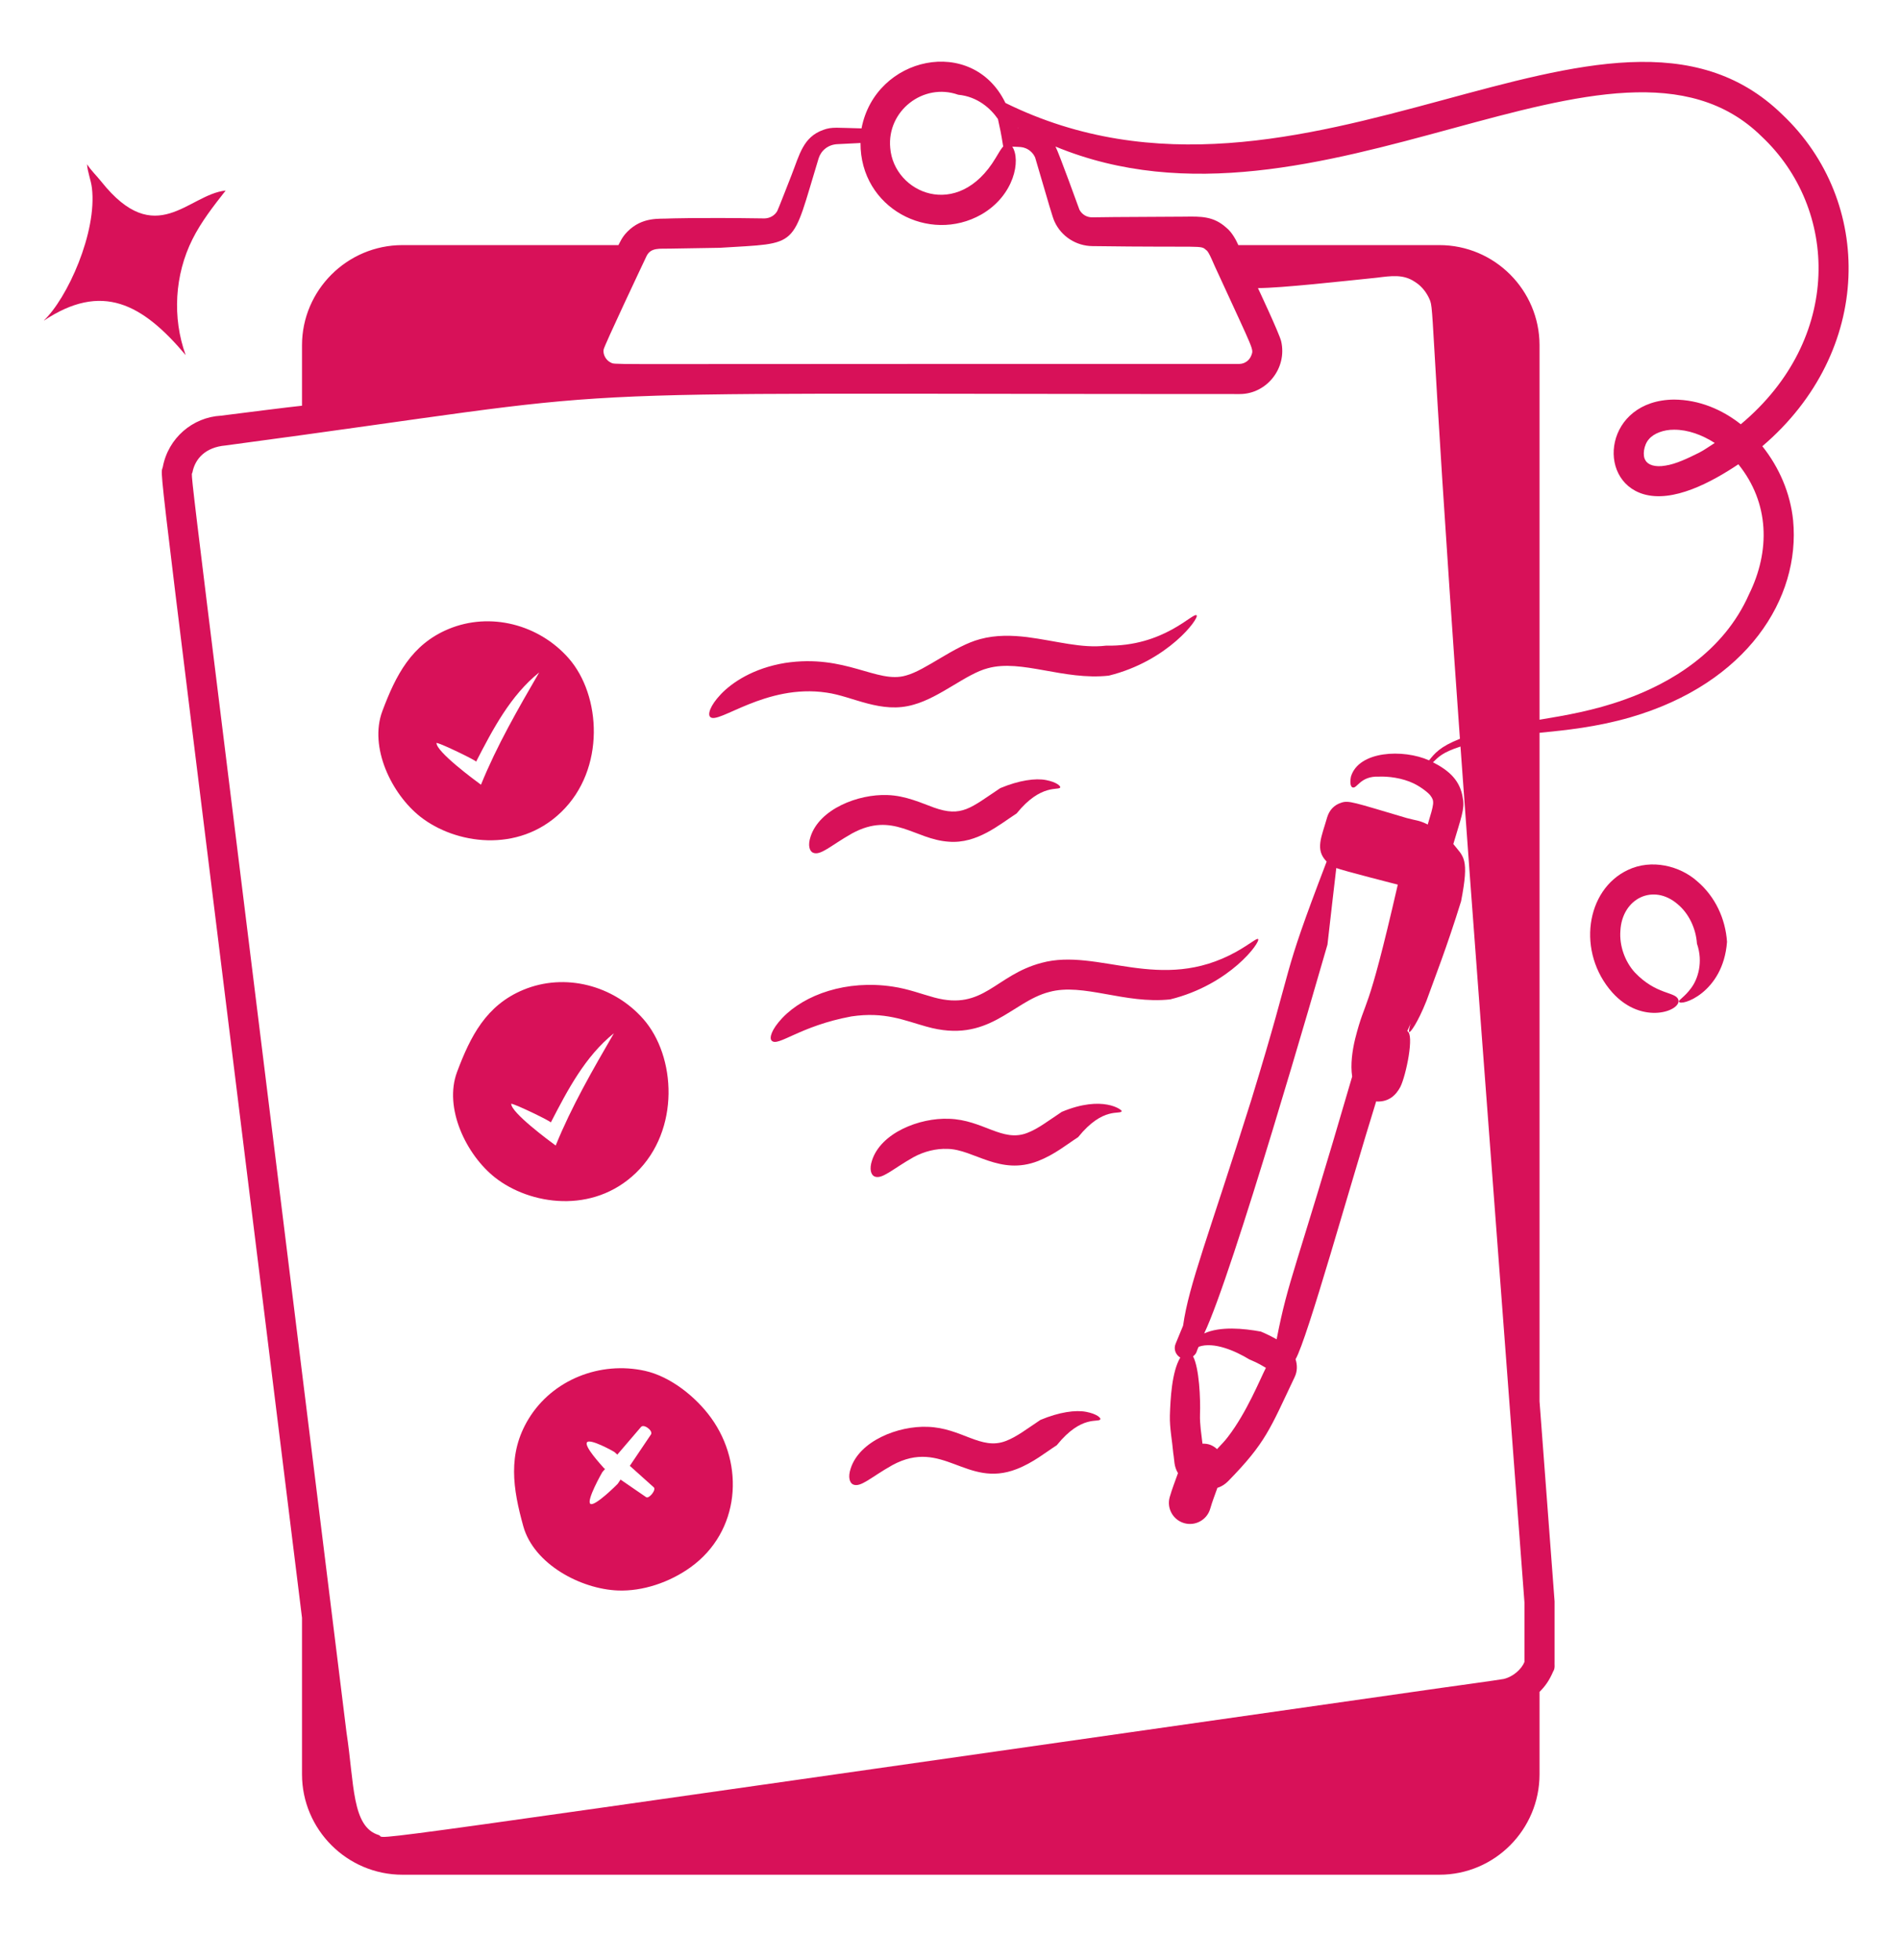
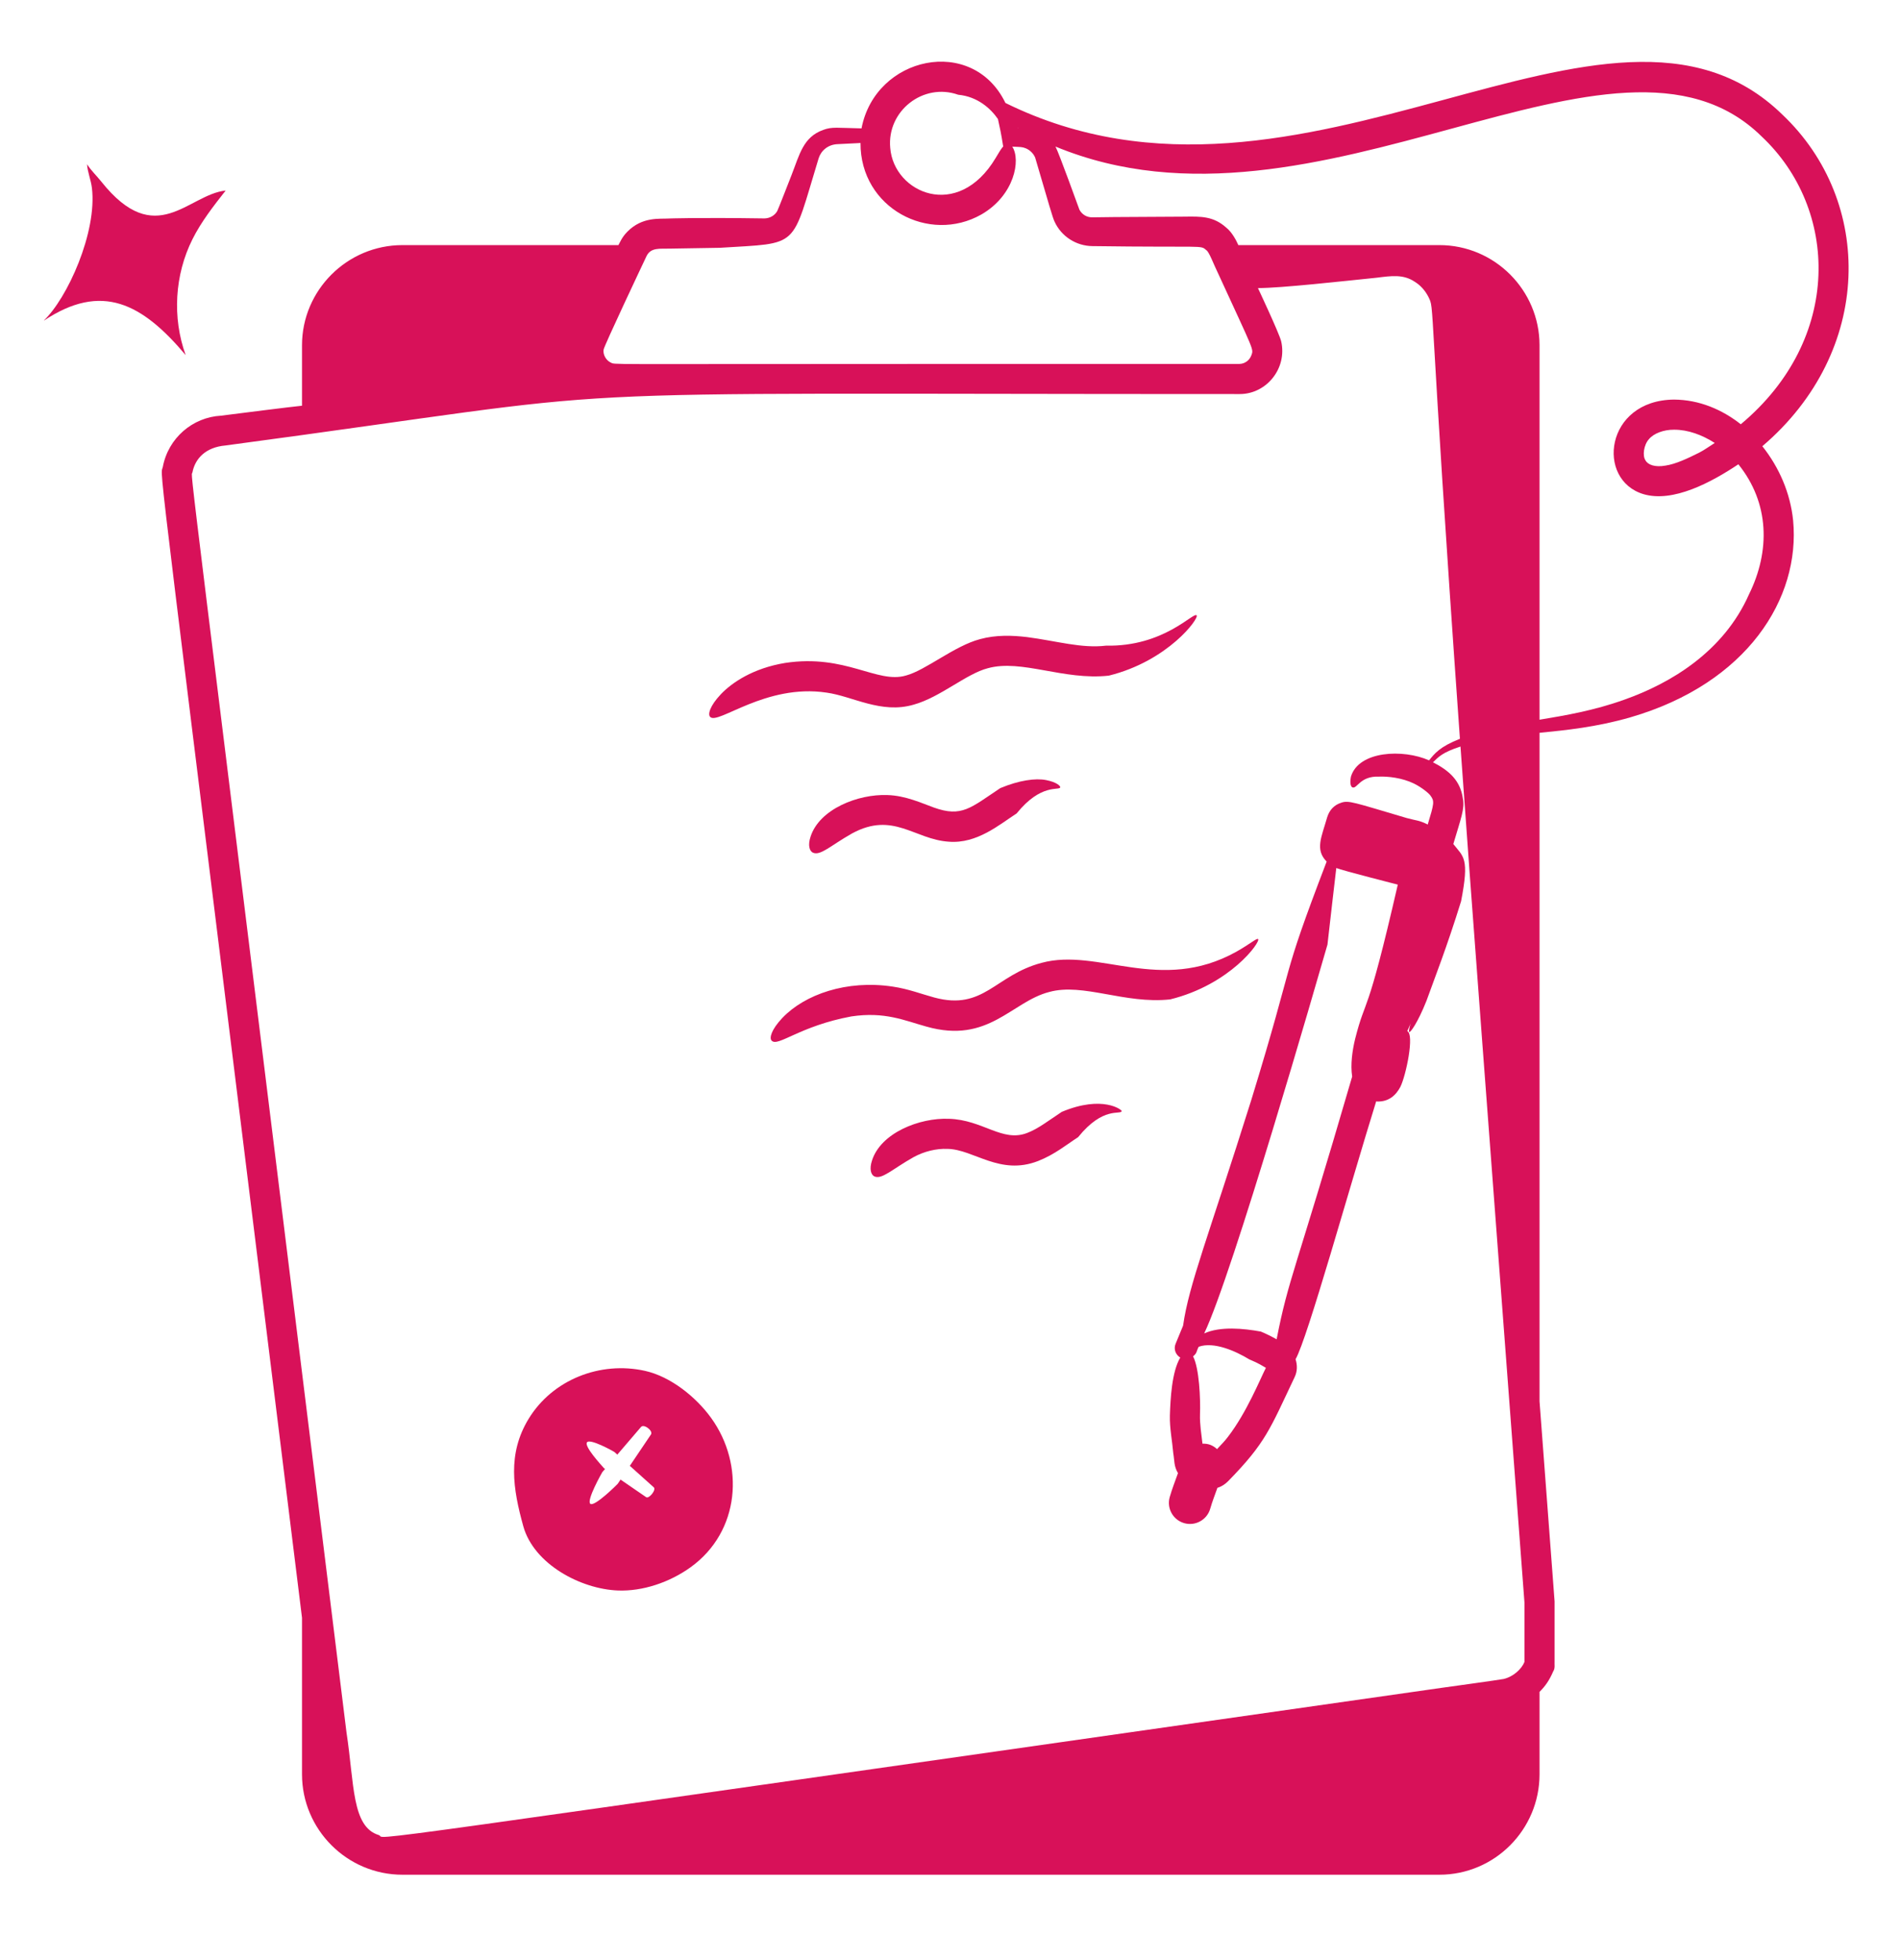
<svg xmlns="http://www.w3.org/2000/svg" width="100%" height="100%" viewBox="0 0 1112 1147" version="1.1" xml:space="preserve" style="fill-rule:evenodd;clip-rule:evenodd;stroke-linejoin:round;stroke-miterlimit:2;">
  <g id="b1c559cd40" transform="matrix(1,0,0,1,-338,-296)">
    <g>
      <clipPath id="_clip1">
        <rect x="363.854" y="392" width="106.813" height="112" />
      </clipPath>
      <g clip-path="url(#_clip1)">
        <path d="M470.068,407.526C448.141,409.776 429.344,442.474 397.344,402.359C394.521,398.813 391.411,395.932 388.943,392.141C389.26,396.781 391.214,401.292 391.786,405.948C394.953,431.807 377.411,470.797 363.344,483.885C397.625,460.818 421.38,473.802 446.672,503.844C438.74,481.958 440.208,456.833 450.641,436.016C455.797,425.719 462.958,416.583 470.068,407.526Z" style="fill:rgb(216,17,89);fill-rule:nonzero;" />
      </g>
    </g>
-     <path d="M1290.73,805.172C1266,816.813 1260.74,853.406 1281.63,876.891C1299.32,896.594 1322.62,887.354 1320.23,881C1318.55,876.307 1307.37,878.438 1294.72,865.068C1288.95,858.677 1285.69,849.417 1286.35,840.792C1287.3,821.828 1305.58,812.802 1319.94,825.26C1326.47,830.698 1330.6,839.552 1331.16,848.281C1334.95,859.182 1331.65,869.13 1327.79,874.255C1323.88,879.635 1320.23,881.271 1320.65,882.25C1321.31,885.172 1346.51,877.432 1348.76,847.245C1347.86,833.792 1341.9,820.776 1331.32,811.797C1321.19,802.724 1304.54,798.568 1290.73,805.172Z" style="fill:rgb(216,17,89);fill-rule:nonzero;" />
    <path d="M647.375,1126.42C634.891,1146.93 638.203,1167.42 644.26,1189.25C650.427,1211.46 677.901,1226.08 699.734,1226.88C713.964,1227.41 729.797,1222.24 742.323,1213.17C771.13,1192.31 773.969,1153.31 754.229,1125.92C745.396,1113.66 730.51,1101.65 715.417,1098.31C689.333,1092.54 661.401,1103.4 647.375,1126.42ZM719.021,1135.51L706.615,1153.92L720.609,1166.48C722.328,1167.83 717.76,1173.52 716.109,1172.22L701.188,1161.97L699.542,1164.42C699.333,1164.69 685.995,1178.04 683.51,1176.15C681.026,1174.26 690.339,1157.84 690.542,1157.57L692.109,1155.75L691.526,1155.34C689.396,1152.92 680.099,1142.82 681.479,1140.27C682.917,1137.48 697.25,1145.55 697.516,1145.76L699.297,1147.35L713.224,1131.09C713.427,1130.82 714.755,1129.94 717.24,1131.83C719.724,1133.72 719.229,1135.23 719.021,1135.51Z" style="fill:rgb(216,17,89);fill-rule:nonzero;" />
-     <path d="M644.24,875.339C622.505,884.391 613.313,902.552 605.51,923.365C597.583,944.526 610.932,971.984 627.786,985.224C648.12,1001.19 684.922,1006.85 710.203,982.453C736.135,957.422 733.708,914.125 714.422,892.313C697.068,872.682 668.656,865.172 644.24,875.339ZM697.292,900.745C684.922,922.115 672.51,943.573 663.224,966.458C659.422,963.672 637.052,947.146 637.188,941.99C639.51,942.094 660.682,952.38 660.38,952.958C670.224,933.865 680.536,914.188 697.292,900.745Z" style="fill:rgb(216,17,89);fill-rule:nonzero;" />
-     <path d="M584.052,774.042C604.266,789.922 641.151,795.745 666.474,771.271C692.474,746.162 689.896,702.865 670.693,681.13C653.339,661.5 624.927,653.99 600.51,664.156C578.776,673.208 569.578,691.37 561.781,712.188C553.854,733.349 567.203,760.802 584.052,774.042ZM616.651,741.781C626.495,722.688 636.802,703.005 653.557,689.563C641.188,710.938 628.776,732.396 619.495,755.281C615.734,752.521 593.323,735.99 593.458,730.813C595.771,730.912 616.948,741.203 616.651,741.781Z" style="fill:rgb(216,17,89);fill-rule:nonzero;" />
    <path d="M821.75,701.375C836.891,703.427 853.75,714.031 872.766,708.406C888.339,704.089 903.557,690.318 916.13,687.099C935.906,681.62 960.417,694.344 986.932,691.438C1021.75,682.839 1040.02,657.708 1038.34,656.141C1036.29,654.094 1019.29,674.583 985.25,673.885C971.026,675.62 956.271,671.099 939.031,668.865C930.479,667.854 921.026,667.5 911.625,670.057C896.443,674.063 879.958,688.229 868.182,691.38C851.297,696.323 832.964,678.667 797.578,683.99C778.661,687.083 766.286,695.589 759.885,702.323C753.38,709.198 752.146,714.182 753.656,715.609C758.214,720.37 786.115,696.016 821.75,701.375Z" style="fill:rgb(216,17,89);fill-rule:nonzero;" />
    <path d="M836.745,783.75C860.776,770.729 873.229,787.344 893.318,788.625C909.901,789.948 923.01,778.5 933,772.083C947.354,754.287 957.839,758.885 958.505,756.839C958.823,756.182 956.536,753.766 950.26,752.563C944.021,751.323 934.365,752.693 923.432,757.271C906.089,768.766 900.979,774.531 884.479,768.609C877.349,766.037 867.979,761.641 857.401,761.328C840.255,760.641 817.578,769.51 812.385,785.693C810.667,790.865 811.854,794.125 813.719,795.026C818.177,797.057 824.036,790.917 836.745,783.75Z" style="fill:rgb(216,17,89);fill-rule:nonzero;" />
    <path d="M947.599,859.531C920.323,866.729 913.844,887.646 884.833,879.828C877.651,877.906 869.573,874.75 860.422,873.427C833.542,869.359 808.964,878.026 795.865,891.792C789.359,898.672 788.13,903.656 789.635,905.078C793.307,908.912 805.938,896.51 836.245,890.891C855.906,887.948 867.344,893.302 880.203,896.839C916.599,907.167 929.943,882.25 952.109,876.573C971.906,871.094 996.37,883.823 1022.91,880.912C1058.07,872.224 1075.97,847.156 1074.32,845.615C1073.59,844.885 1069.9,848.318 1061.51,853.063C1017.01,877.755 980.724,850.526 947.599,859.531Z" style="fill:rgb(216,17,89);fill-rule:nonzero;" />
    <path d="M959.411,946.75C951.786,951.797 945.469,956.719 939.245,959.052C924.651,964.802 913.323,951.391 893.385,950.802C876.182,950.109 853.557,959 848.37,975.167C846.641,980.339 847.833,983.594 849.698,984.505C854.156,986.526 860.016,980.391 872.729,973.224C878.854,969.901 885.88,968.13 892.661,968.417C907.964,968.724 923.156,984.214 945.516,975.531C955.271,971.724 962.401,965.781 968.979,961.557C983.719,943.276 993.703,948.688 994.49,946.313C994.802,945.656 983.396,936.698 959.411,946.75Z" style="fill:rgb(216,17,89);fill-rule:nonzero;" />
-     <path d="M973.75,1122.33C967.505,1121.09 957.854,1122.46 946.922,1127.04C939.297,1132.09 932.984,1137.01 926.75,1139.34C912.156,1145.09 900.828,1131.68 880.891,1131.09C863.698,1130.4 841.063,1139.3 835.875,1155.46C834.151,1160.62 835.339,1163.88 837.208,1164.79C841.672,1166.82 847.526,1160.68 860.234,1153.52C889.891,1137.43 903.474,1167.3 933.021,1155.82C942.781,1152.01 949.911,1146.07 956.495,1141.85C971.224,1123.57 981.214,1128.98 982,1126.6C982.313,1125.95 980.021,1123.53 973.75,1122.33Z" style="fill:rgb(216,17,89);fill-rule:nonzero;" />
    <path d="M926.505,356.292C926.458,356.219 926.411,356.172 926.365,356.099C907.125,316.563 850.292,328.839 842.219,371.135C828.073,370.87 824.979,370.094 819.839,372.021C808.01,376.193 805.917,386.604 801.307,398.333C801.036,399.026 793.318,418.875 792.911,419.495C791.578,421.875 788.87,423.745 785.474,423.839C745.536,423.25 729.156,423.896 729.557,423.885C724.052,424.234 713.969,422.714 705.214,431.568C701.932,434.88 700.932,437.729 699.943,439.453L573.531,439.453C541.161,439.453 514.755,465.865 514.755,498.068L514.755,533.458C507.25,534.214 479.193,537.787 467.349,539.292C450.792,540.198 436.484,552.297 433.276,569.323C431.688,576.776 427.365,534.755 514.755,1242.85L514.755,1334.44C514.755,1366.82 541.161,1393.23 573.531,1393.23L1180.42,1393.23C1212.79,1393.23 1239.03,1366.82 1239.03,1334.44L1239.03,1286.21C1242.28,1282.97 1244.69,1279.67 1247.07,1274.15C1248.29,1272.46 1247.69,1269.71 1247.84,1268.34C1247.84,1266.69 1247.84,1257.21 1247.84,1258.87L1247.84,1233.25L1239.03,1116.17L1239.03,724.896C1254.48,723.365 1272.28,721.583 1292.22,715.833C1360.75,695.906 1391.77,646.016 1387.45,600.635C1385.84,584.693 1379.37,569.662 1369.43,557.162C1434.57,501.641 1434.77,413.734 1381.07,362.995C1279.77,264.302 1101.12,442.271 926.505,356.292ZM933.849,370.839C933.781,370.849 933.719,370.865 933.651,370.87C933.62,370.787 933.589,370.74 933.557,370.667C933.651,370.724 933.75,370.781 933.849,370.839ZM898.839,351.458C910.104,352.51 917.823,359.516 922.057,365.667C923.193,370.891 923.911,373.932 925.104,381.563C925.151,381.563 925.203,381.563 925.245,381.568C923.911,383.052 922.516,385.401 920.698,388.495C898.635,425.453 861.141,408.964 859.021,382.589C856.995,361.005 878.271,344.193 898.839,351.458ZM729.938,441.516C731.625,441.49 761.214,441 759.339,441.031C806.661,438.016 800.76,442.146 817.125,388.625C818.557,384.099 822.688,380.552 828.276,380.365C842.104,379.729 840.87,379.698 841.62,379.682C841.464,417.875 881.833,438.885 912.375,421.521C931.698,410.375 935.583,389.573 930.443,381.823C935.563,382.078 936.063,381.901 938.448,382.849C940.745,383.839 942.776,385.734 943.839,388.214C952.526,417.729 953.927,422.906 955.156,425.63C959.156,434.474 967.953,439.958 977.359,440.042C1043.35,440.943 1040.48,439.266 1043.97,442.401C1045.62,443.172 1048.41,451.021 1051.18,456.589C1072.34,502.714 1071.74,500.037 1070.33,504.073C1069.2,507.021 1066.43,508.969 1063.32,509C794.833,509.021 887.432,509.016 867.401,509.016C685.458,509.016 698.703,509.505 695.328,508.135C692.641,506.802 690.839,503.542 691.255,500.672C691.339,498.839 715.297,448.208 714.526,449.854L716.458,445.75C719.026,440.693 724.286,441.693 729.938,441.516ZM450.62,572.49C452.208,564.302 458.438,557.745 469.922,556.734C731.438,521.771 618.953,526.667 1063.58,526.63C1079.18,526.656 1091.54,511.589 1087.79,495.609C1086.42,490.568 1075.02,466.266 1074.23,464.609C1087.91,464.594 1123.73,460.578 1143.58,458.557C1152.29,457.469 1159.34,456.391 1166.06,460.953C1169.35,462.958 1172.05,466.031 1173.92,469.609C1177.93,478.063 1173.48,461.724 1192.44,728.401C1180.54,733.089 1177.6,737.078 1174.38,741.021C1159.19,734.266 1133.24,735.412 1128.66,750.521C1127.84,754.698 1128.67,756.625 1129.65,756.87C1132.29,757.724 1134.06,750.094 1145.04,750.547C1150.3,750.323 1158.58,751.219 1165.47,754.563C1170.44,756.995 1174.62,760.662 1175.23,761.703C1177.62,764.943 1177.35,766.188 1173.6,778.563C1168.2,775.912 1167.25,776.412 1161.35,774.792C1130.19,765.594 1127.27,764.26 1122.88,765.844C1118.87,767.135 1116.1,770.016 1114.76,774.281C1111.46,785.948 1107.47,793.208 1114.44,800.255C1086.34,873.745 1097.29,851.932 1070.34,939.776C1045.38,1019.31 1033.8,1047.76 1030.42,1071.85L1026.02,1082.53C1024.77,1085.56 1026.04,1088.91 1028.77,1090.56C1023.81,1098.82 1022.99,1114.79 1022.69,1124.54C1022.52,1131.91 1024.05,1139.21 1024.67,1146.54C1025.43,1150.83 1024.95,1154.03 1027.43,1158.19C1025.77,1162.86 1023.95,1167.46 1022.59,1172.22C1020.72,1178.77 1024.53,1185.59 1031.07,1187.46C1037.68,1189.33 1044.46,1185.48 1046.31,1178.98C1047.49,1174.83 1049.07,1170.84 1050.51,1166.78C1052.84,1166.1 1055.04,1164.7 1056.87,1162.81C1078.9,1140.27 1081.24,1132.44 1095.7,1102C1097.38,1098.55 1097.3,1094.89 1096.25,1091.53C1103.17,1079.57 1128.04,990.005 1143.44,940.568C1143.59,940.589 1143.73,940.667 1143.9,940.682C1150.66,940.943 1154.93,937.151 1157.59,932.104C1160.94,925.313 1165.91,901.328 1161.62,899.51C1162.07,898.432 1162.54,897.37 1163.03,896.323C1163.22,895.912 1163.33,895.474 1163.52,895.063C1162.73,898.172 1162.34,899.849 1162.84,900.021C1163.42,900.38 1167.65,894.818 1172.84,881.807C1177.59,868.583 1184.76,850.516 1193.12,823.474C1198.05,798.141 1194.6,797.604 1188.58,789.995C1192.95,775.203 1195.38,769.234 1194.18,763.448C1192.72,752.844 1186.19,747.026 1176.67,742.151C1179.85,739.094 1182.07,736.38 1192.77,732.938C1200.66,843.771 1205.57,905.807 1230.21,1233.92C1230.21,1236.12 1230.21,1270.38 1230.21,1268.7C1228.56,1272.82 1223.71,1277.34 1218.02,1278.67C1216.23,1279.08 1182.98,1283.67 1181.34,1283.9C511.089,1379.5 566.318,1372.27 559.641,1370C543.802,1365.18 545.401,1340.02 540.797,1310C444.417,528.943 449.745,577.037 450.62,572.49ZM1050.29,1144.13C1047.88,1141.98 1045.4,1140.83 1041.76,1140.95C1041.12,1135.28 1040.15,1129.62 1040.31,1123.92C1040.66,1114.72 1039.88,1096.8 1036.27,1089.86C1038.74,1087.72 1037.94,1087.4 1039.54,1084.23C1048.43,1081.04 1061.23,1086.77 1069.27,1091.67C1074.63,1093.85 1077.23,1095.62 1078.88,1096.55C1075.4,1103.41 1067.67,1122.62 1056.75,1136.85C1054.83,1139.44 1052.5,1141.74 1050.29,1144.13ZM1085.16,1079.87C1082.12,1078.16 1079.12,1076.67 1075.93,1075.34C1065.76,1073.47 1052.13,1072.16 1042.76,1076.43C1059.4,1041.7 1108.9,869.641 1114.92,848.839C1117.1,829.162 1118.92,814.37 1120.08,804.037C1123.12,805.354 1157.73,814.172 1156.08,813.74C1137.59,894.365 1137.65,878.292 1131.13,903.958C1129.45,910.865 1128.3,919.057 1129.37,926.089C1095.7,1041.77 1092.19,1043.84 1085.16,1079.87ZM1356.82,544.313C1345.93,535.724 1332.56,529.948 1317.68,529.865C1277.31,530.271 1271.9,576.917 1299.92,585.229C1317.16,590.287 1339.44,578.396 1355.4,567.734C1373.66,590.37 1374.14,618.49 1361.65,643.797C1346.76,677.537 1315.62,695.922 1288.9,705.417C1270.9,711.901 1254.09,714.734 1239.03,717.229L1239.03,498.068C1239.03,465.865 1212.79,439.453 1180.42,439.453L1062.75,439.453C1061.62,436.859 1059.13,431.979 1055.72,429.255C1048.17,422.469 1040.9,422.667 1031.28,422.807C981.505,423.089 989.323,423.026 977.359,423.198C974.203,423.276 971.26,421.62 969.745,418.729C969.708,418.677 957.786,385.589 955.807,381.932C955.76,381.854 955.677,381.813 955.63,381.734C1109.62,445.526 1283.46,291.792 1368.96,375.807C1414.09,418.156 1416.67,494.302 1356.82,544.313ZM1341.57,555.255C1338.53,557.141 1335.65,559.302 1332.46,560.938C1325.77,564.266 1318.86,567.578 1312.82,568.49C1306.47,569.646 1302.34,567.979 1300.98,565.328C1299.21,562.672 1300.01,556.417 1303.06,553.026C1305.8,549.698 1311.65,547.432 1317.81,547.495C1325.92,547.469 1334.19,550.531 1341.57,555.255Z" style="fill:rgb(216,17,89);fill-rule:nonzero;" />
  </g>
</svg>